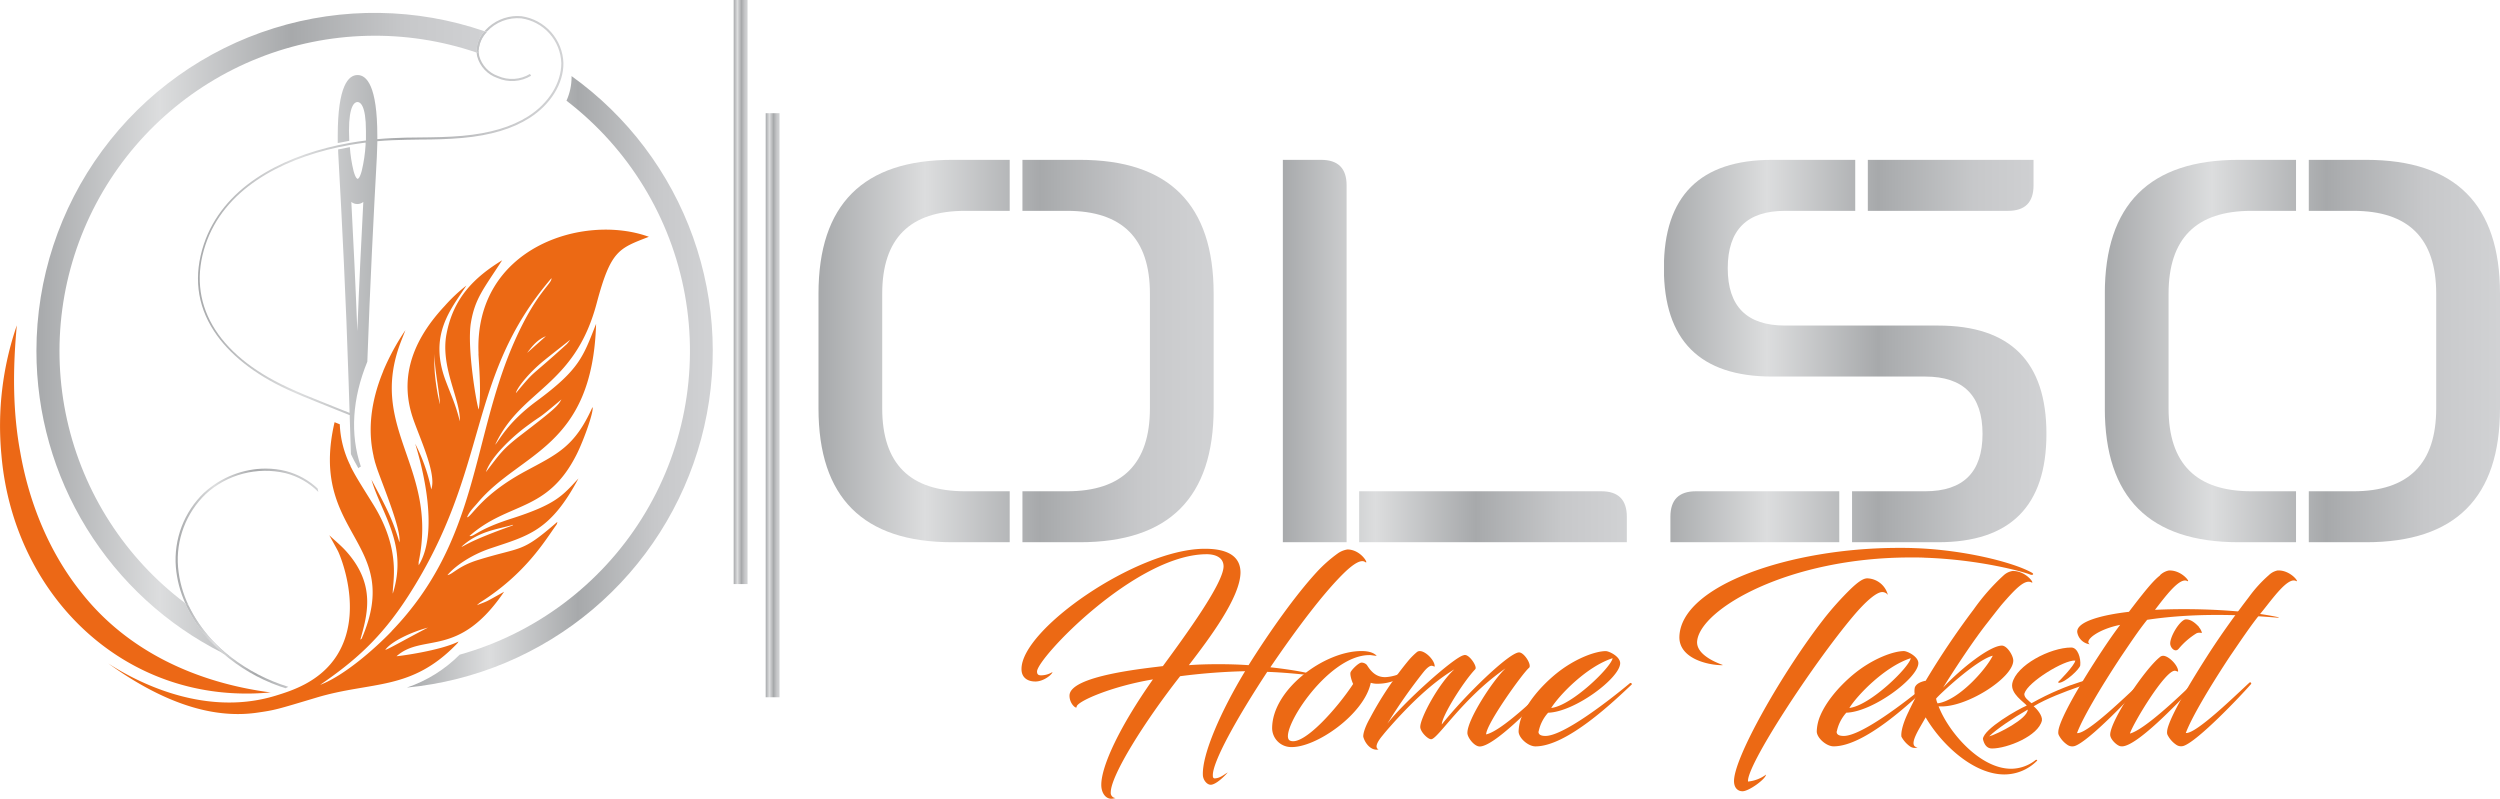
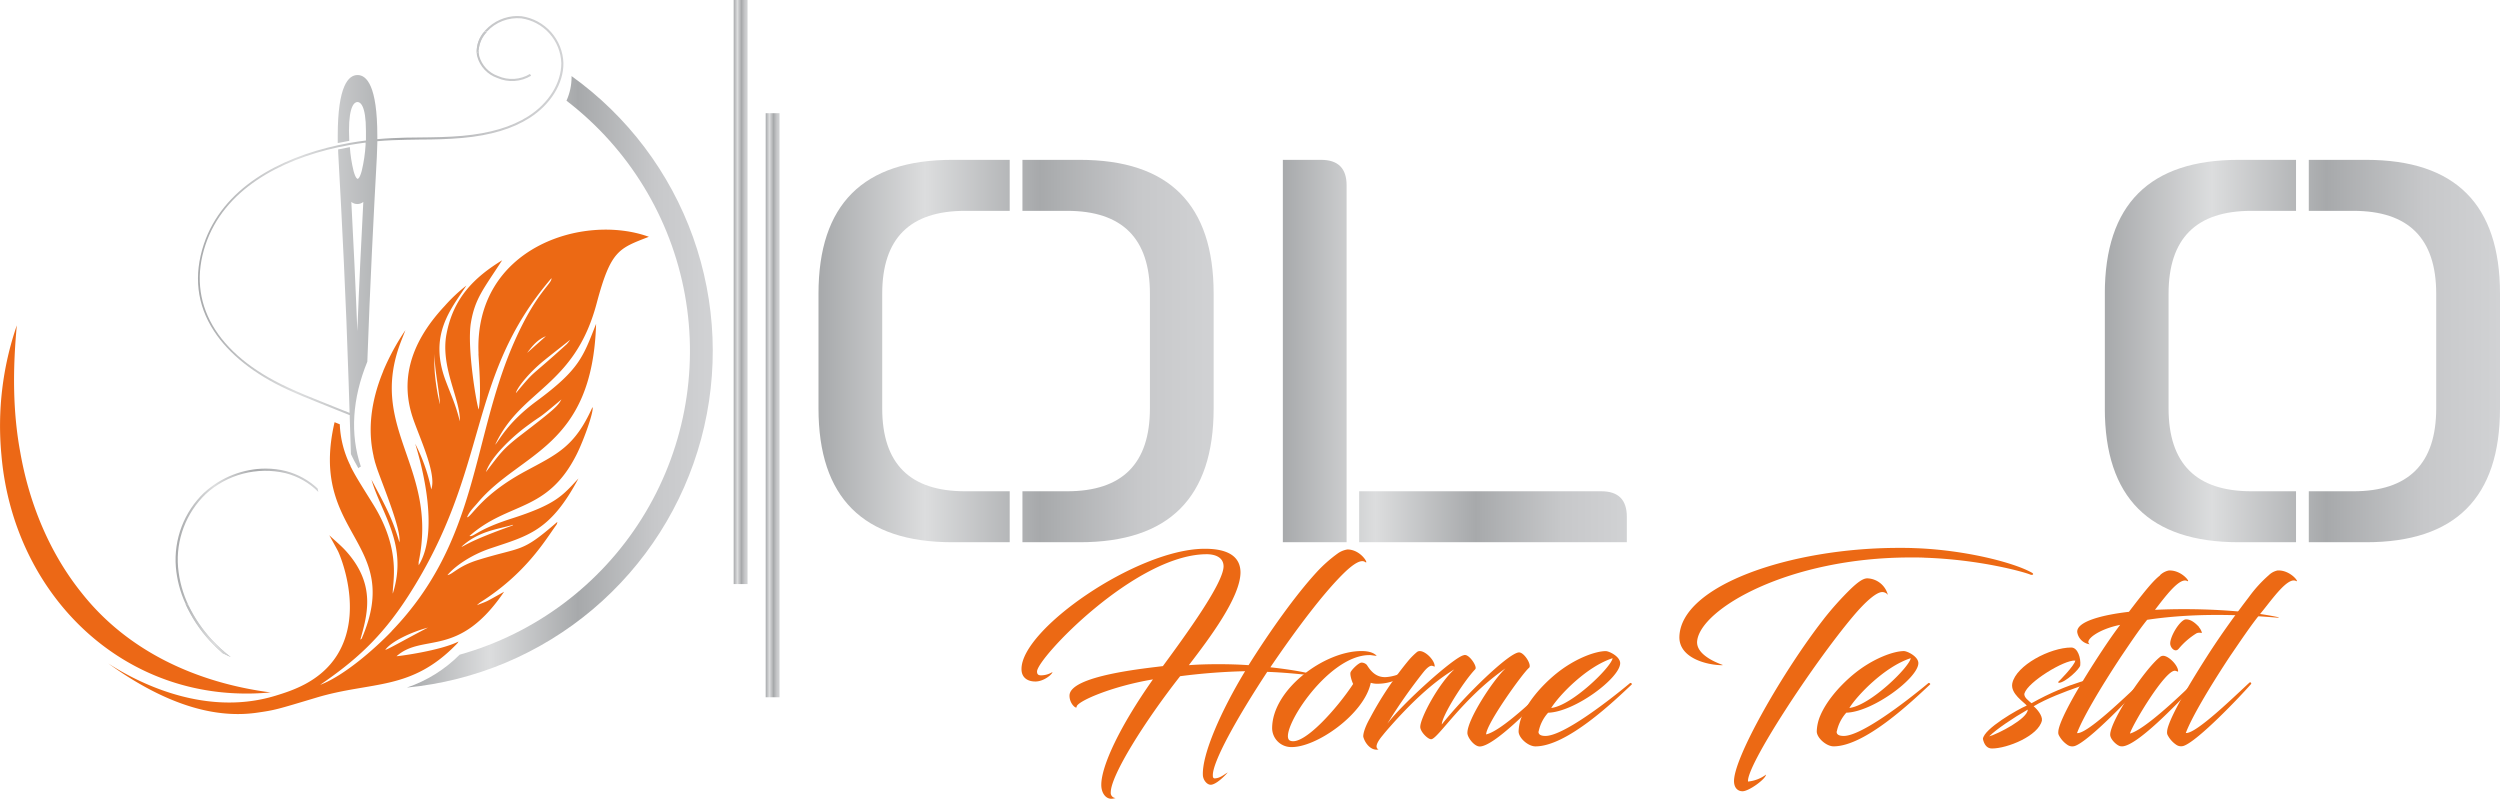
<svg xmlns="http://www.w3.org/2000/svg" xmlns:xlink="http://www.w3.org/1999/xlink" viewBox="0 0 720.68 230.25">
  <defs>
    <style>.cls-1{fill:none;}.cls-2{clip-path:url(#clip-path);}.cls-3{fill:#ec6914;}.cls-4{clip-path:url(#clip-path-2);}.cls-5{fill:url(#linear-gradient);}.cls-6{clip-path:url(#clip-path-3);}.cls-7{fill:url(#linear-gradient-2);}.cls-8{clip-path:url(#clip-path-4);}.cls-9{fill:url(#linear-gradient-3);}.cls-10{clip-path:url(#clip-path-5);}.cls-11{fill:url(#linear-gradient-4);}.cls-12{clip-path:url(#clip-path-6);}.cls-13{fill:url(#linear-gradient-5);}.cls-14{clip-path:url(#clip-path-7);}.cls-15{fill:url(#linear-gradient-6);}.cls-16{clip-path:url(#clip-path-8);}.cls-17{fill:url(#linear-gradient-7);}.cls-18{clip-path:url(#clip-path-10);}.cls-19{fill:url(#linear-gradient-8);}.cls-20{clip-path:url(#clip-path-11);}.cls-21{fill:url(#linear-gradient-9);}.cls-22{clip-path:url(#clip-path-12);}.cls-23{fill:url(#linear-gradient-10);}.cls-24{fill:url(#linear-gradient-11);}.cls-25{clip-path:url(#clip-path-14);}.cls-26{fill:url(#linear-gradient-12);}.cls-27{clip-path:url(#clip-path-15);}.cls-28{fill:url(#linear-gradient-13);}.cls-29{clip-path:url(#clip-path-16);}.cls-30{fill:url(#linear-gradient-14);}.cls-31{clip-path:url(#clip-path-17);}.cls-32{fill:url(#linear-gradient-15);}.cls-33{fill:url(#linear-gradient-16);}.cls-34{fill:#ec6816;}</style>
    <clipPath id="clip-path" transform="translate(-60.59 -182.84)">
      <rect class="cls-1" width="841.89" height="595.28" />
    </clipPath>
    <clipPath id="clip-path-2" transform="translate(-60.59 -182.84)">
      <path class="cls-1" d="M335.12,228.92q-38.58,0-38.58,38.58v33.07q0,38.58,38.58,38.58h16.54V324.46H338.8q-23.88,0-23.89-23.89V267.5q0-23.88,23.89-23.88h12.86v-14.7Zm20.21,0v14.7h12.86q23.9,0,23.89,23.88v33.07q0,23.9-23.89,23.89H355.33v14.69h16.54q38.58,0,38.58-38.58V267.5q0-38.58-38.58-38.58Z" />
    </clipPath>
    <linearGradient id="linear-gradient" y1="595.28" x2="1" y2="595.28" gradientTransform="matrix(113.91, 0, 0, -113.91, 235.95, 67907.95)" gradientUnits="userSpaceOnUse">
      <stop offset="0" stop-color="#a7a9ab" />
      <stop offset="0.27" stop-color="#dcddde" />
      <stop offset="0.56" stop-color="#a7a9ab" />
      <stop offset="0.81" stop-color="#c7c8ca" />
      <stop offset="1" stop-color="#d1d2d4" />
    </linearGradient>
    <clipPath id="clip-path-3" transform="translate(-60.59 -182.84)">
      <path class="cls-1" d="M452.4,324.46v14.69h77.16v-7.34q0-7.35-7.35-7.35Zm-22-95.54V339.15h18.38V236.27q0-7.35-7.35-7.35Z" />
    </clipPath>
    <linearGradient id="linear-gradient-2" x1="0" y1="595.28" x2="1" y2="595.28" gradientTransform="matrix(99.21, 0, 0, -99.21, 369.77, 59158.75)" xlink:href="#linear-gradient" />
    <clipPath id="clip-path-4" transform="translate(-60.59 -182.84)">
-       <path class="cls-1" d="M549.47,324.46q-7.35,0-7.35,7.35v7.34H590.8V324.46Zm22-95.54q-31.23,0-31.23,31.23t31.23,31.24h44.1q16.53,0,16.53,16.53t-16.53,16.54H594.48v14.69h24.8q31.23,0,31.24-31.23t-31.24-31.23H575.19q-16.55,0-16.54-16.54t16.54-16.53H595.4v-14.7Zm27.56,0v14.7h40.42q7.35,0,7.35-7.35v-7.35Z" />
-     </clipPath>
+       </clipPath>
    <linearGradient id="linear-gradient-3" x1="0" y1="595.28" x2="1" y2="595.28" gradientTransform="matrix(110.23, 0, 0, -110.23, 479.69, 65721.07)" xlink:href="#linear-gradient" />
    <clipPath id="clip-path-5" transform="translate(-60.59 -182.84)">
      <path class="cls-1" d="M705.94,228.92q-38.58,0-38.59,38.58v33.07q0,38.58,38.59,38.58h16.53V324.46H709.61q-23.88,0-23.88-23.89V267.5q0-23.88,23.88-23.88h12.86v-14.7Zm20.21,0v14.7H739q23.88,0,23.88,23.88v33.07q0,23.9-23.88,23.89H726.15v14.69h16.53q38.58,0,38.59-38.58V267.5q0-38.58-38.59-38.58Z" />
    </clipPath>
    <linearGradient id="linear-gradient-4" x1="0" y1="595.28" x2="1" y2="595.28" gradientTransform="matrix(113.91, 0, 0, -113.91, 606.77, 67908.51)" xlink:href="#linear-gradient" />
    <clipPath id="clip-path-6" transform="translate(-60.59 -182.84)">
      <rect class="cls-1" x="272.09" y="182.84" width="4" height="168.37" />
    </clipPath>
    <linearGradient id="linear-gradient-5" x1="0" y1="595.28" x2="1" y2="595.28" gradientTransform="matrix(4, 0, 0, -4, 211.5, 2465.29)" xlink:href="#linear-gradient" />
    <clipPath id="clip-path-7" transform="translate(-60.59 -182.84)">
      <rect class="cls-1" x="281.31" y="215.47" width="4" height="168.37" />
    </clipPath>
    <linearGradient id="linear-gradient-6" x1="0" y1="595.28" x2="1" y2="595.28" gradientTransform="matrix(4, 0, 0, -4, 220.73, 2497.92)" xlink:href="#linear-gradient" />
    <clipPath id="clip-path-8" transform="translate(-60.59 -182.84)">
      <path class="cls-1" d="M225.36,205a16.73,16.73,0,0,1-1.47,6.87,90.92,90.92,0,0,1-30.8,159.7,39.26,39.26,0,0,1-15.21,9.48,97.48,97.48,0,0,0,47.47-176.28,1.77,1.77,0,0,1,0,.23" />
    </clipPath>
    <linearGradient id="linear-gradient-7" x1="0" y1="595.28" x2="1" y2="595.28" gradientTransform="matrix(88.18, 0, 0, -88.18, 117.29, 52600.29)" xlink:href="#linear-gradient" />
    <clipPath id="clip-path-10" transform="translate(-60.59 -182.84)">
      <path class="cls-1" d="M141,380.6c.63.23,1.27.44,1.91.64l.8-.41a52,52,0,0,1-16.54-8.56c-.8-.37-1.59-.76-2.38-1.15A51.36,51.36,0,0,0,141,380.6" />
    </clipPath>
    <linearGradient id="linear-gradient-8" x1="0" y1="595.28" x2="1" y2="595.28" gradientTransform="matrix(41.16, 0, 0, -41.16, 50.62, 24695.02)" xlink:href="#linear-gradient" />
    <clipPath id="clip-path-11" transform="translate(-60.59 -182.84)">
      <path class="cls-1" d="M119.49,324.8a26.82,26.82,0,0,0-8.2,21.57A31.62,31.62,0,0,0,114,356.73l1,.74a31.9,31.9,0,0,1-3.08-11.15,26.21,26.21,0,0,1,8-21.08,25.39,25.39,0,0,1,23-6,20.5,20.5,0,0,1,9.44,5.41c-.08-.34-.15-.69-.22-1a21.15,21.15,0,0,0-9.07-5,23.66,23.66,0,0,0-5.87-.73,26.33,26.33,0,0,0-17.72,6.92" />
    </clipPath>
    <linearGradient id="linear-gradient-9" x1="0" y1="595.28" x2="1" y2="595.28" gradientTransform="matrix(41.16, 0, 0, -41.16, 50.62, 24656.53)" xlink:href="#linear-gradient" />
    <clipPath id="clip-path-12" transform="translate(-60.59 -182.84)">
      <path class="cls-1" d="M121.14,367.62a47.71,47.71,0,0,0,3.6,3.5c.79.39,1.58.78,2.38,1.15a44.4,44.4,0,0,1-5.53-5.06,40.46,40.46,0,0,1-6.62-9.74l-1-.74a40.17,40.17,0,0,0,7.17,10.89" />
    </clipPath>
    <linearGradient id="linear-gradient-10" x1="0" y1="595.28" x2="1" y2="595.28" gradientTransform="matrix(131.42, 0, 0, -131.42, 10.5, 78415.18)" xlink:href="#linear-gradient" />
    <linearGradient id="linear-gradient-11" x1="0" y1="595.28" x2="1" y2="595.28" gradientTransform="matrix(41.16, 0, 0, -41.16, 50.62, 24683.34)" xlink:href="#linear-gradient" />
    <clipPath id="clip-path-14" transform="translate(-60.59 -182.84)">
-       <path class="cls-1" d="M71.09,284a97.47,97.47,0,0,0,53.65,87.08,47.71,47.71,0,0,1-3.6-3.5A40.17,40.17,0,0,1,114,356.73,90.93,90.93,0,0,1,198,198a8.66,8.66,0,0,1,2.27-6.15A97.48,97.48,0,0,0,71.09,284" />
-     </clipPath>
+       </clipPath>
    <linearGradient id="linear-gradient-12" x1="0" y1="595.28" x2="1" y2="595.28" gradientTransform="matrix(131.42, 0, 0, -131.42, 10.5, 78329.52)" xlink:href="#linear-gradient" />
    <clipPath id="clip-path-15" transform="translate(-60.59 -182.84)">
      <path class="cls-1" d="M198.1,198,198,198a6.63,6.63,0,0,0,.14,1.09,9.08,9.08,0,0,0,5.79,6.22,10.59,10.59,0,0,0,9.77-.64l-.34-.51a10,10,0,0,1-9.21.59,8.52,8.52,0,0,1-5.42-5.78,6.94,6.94,0,0,1-.13-1.87,9.12,9.12,0,0,0-.45.95" />
    </clipPath>
    <linearGradient id="linear-gradient-13" x1="0" y1="595.27" x2="1" y2="595.27" gradientTransform="matrix(105.4, 0, 0, -105.4, 56.95, 62759.58)" xlink:href="#linear-gradient" />
    <clipPath id="clip-path-16" transform="translate(-60.59 -182.84)">
      <path class="cls-1" d="M165.32,241.06c-.58,11.08-1.22,24-1.72,37.23-.51-13.26-1.15-26.15-1.73-37.23a2.78,2.78,0,0,0,3.45,0M153,298.52c-3.14-1.25-6.33-2.55-9.4-4C122.89,285,114.24,270,119.84,253.37,125.15,237.58,141.15,229,158,225.3c1.11-.24,2.23-.46,3.35-.66,1.55-.27,3.09-.5,4.63-.7,0,.21,0,.41,0,.62a42.52,42.52,0,0,1-1.12,7.57c-.59,2.16-1.08,2.27-1.17,2.27s-.59-.11-1.18-2.27a41.31,41.31,0,0,1-1.07-6.88c-1.13.2-2.26.42-3.38.67,0,.72.05,1.46.09,2.2,1,17.88,2.2,41.42,2.94,64.92l.26,8.16,0,.66c-.73-.31-7.59-3-8.33-3.34a.7.7,0,0,1-.08.29l.08-.29m47.51-107-.24.29.61.22.08-.1a12,12,0,0,1,9.9-3.8,13.49,13.49,0,0,1,11.52,12.92c0,5.66-3.59,11.53-9.5,15.3-4.84,3.08-11.06,4.93-19,5.65-4.08.37-8.26.43-12.3.47-2.63,0-5.34.07-8,.19-1.4.07-2.81.16-4.24.29,0-.2,0-.41,0-.61V222c0-14.49-3.1-17.53-5.7-17.53s-5.71,3-5.71,17.53c0,.68,0,1.38,0,2.08,1.11-.23,2.21-.45,3.32-.64,0-1-.08-1.94-.08-2.88,0-7.5,1.71-8.31,2.45-8.31s2.44.81,2.44,8.31c0,.71,0,1.43,0,2.16,0,.21,0,.41,0,.62-1.57.19-3.14.43-4.71.7q-1.66.3-3.33.66c-17,3.67-33.26,12.43-38.67,28.49-3,9-2.06,17.46,2.91,25.08,4.3,6.62,11.61,12.44,21.13,16.84,3.1,1.43,6.31,2.74,9.48,4l8.52,3.42,0,.67.34,10.55c.59,1.29,1.3,2.61,2.14,4.06a2.71,2.71,0,0,1,.72-.47c-3.15-9.33-2.47-19.61,1.87-30.25.75-21.47,1.84-42.59,2.74-59,.07-1.34.12-2.65.14-3.93,0-.2,0-.41,0-.61,1.44-.13,2.86-.23,4.27-.29,2.66-.12,5.37-.15,8-.19,4,0,8.24-.1,12.34-.47,8-.73,14.34-2.61,19.26-5.75,6.09-3.88,9.84-9.94,9.78-15.82a14.11,14.11,0,0,0-12.05-13.51,10.69,10.69,0,0,0-1.27-.07,12.74,12.74,0,0,0-9.15,4.06" />
    </clipPath>
    <linearGradient id="linear-gradient-14" x1="0" y1="595.28" x2="1" y2="595.28" gradientTransform="matrix(105.4, 0, 0, -105.4, 56.95, 62810.58)" xlink:href="#linear-gradient" />
    <clipPath id="clip-path-17" transform="translate(-60.59 -182.84)">
      <path class="cls-1" d="M198,198l.15.05a9.12,9.12,0,0,1,.45-.95,8.45,8.45,0,0,1,2.28-5l-.61-.22A8.66,8.66,0,0,0,198,198" />
    </clipPath>
    <linearGradient id="linear-gradient-15" x1="0" y1="595.28" x2="1" y2="595.28" gradientTransform="matrix(131.42, 0, 0, -131.42, 10.5, 78245.62)" xlink:href="#linear-gradient" />
    <linearGradient id="linear-gradient-16" x1="0" y1="595.28" x2="1" y2="595.28" gradientTransform="matrix(105.4, 0, 0, -105.4, 56.95, 62752.89)" xlink:href="#linear-gradient" />
  </defs>
  <g id="Layer_2" data-name="Layer 2">
    <g id="Layer_1-2" data-name="Layer 1">
      <g class="cls-2">
        <path class="cls-3" d="M425.93,376.47c-8.81,13.39-15.92,26.17-15.71,30,0,.54.2.81.68.75,1.51-.14,2.39-1,3.62-1.71-1.23,1.43-3.48,3.48-4.85,3.55-1,.07-2.18-1.16-2.32-2.66-.34-6.08,5.33-18.79,12.16-30.07a176.35,176.35,0,0,0-18.72,1.44c-10.25,13.05-20,28.63-20,33.48a1.48,1.48,0,0,0,1.37,1.64,3.42,3.42,0,0,1-1.17.2c-1.57.07-2.93-1.57-2.93-4,0-5.46,5.39-16.94,14.89-30.4-12,2-22.07,6.42-22,7.92,0,.75-2.05-.82-2.05-3.21-.07-5.81,22.34-7.93,26.92-8.54,6.77-9.22,17.56-24.05,17.49-28.83-.07-2.6-2.53-3.49-5.19-3.42-20.43.34-48.65,30.06-48.58,33.82,0,.89.48,1.09,1.16,1.09a6.22,6.22,0,0,0,3.28-.95c0,.61-2.46,2.73-4.92,2.73s-4-1.3-4-3.55c-.14-11.48,33.14-34.51,52.54-34.71,5.26-.07,10.53,1.23,10.59,6.76,0,7.18-9,19.13-14.89,26.79,2.87-.21,5.67-.28,8.61-.28,2.66,0,5.53.07,8.61.28,6.28-10,13.53-20.16,19.54-26.72a40.31,40.31,0,0,1,6.22-5.53,6.56,6.56,0,0,1,2.73-1.1c4,0,6.35,4.51,5.12,3.62s-3.48.69-5.67,2.74c-6.15,5.87-14.28,16.74-21.66,27.6,7.45.82,12.51,1.91,12.51,2.32-1.51,0-6.49-.75-13.4-1" transform="translate(-60.59 -182.84)" />
        <path class="cls-3" d="M455.32,371.69c-12.37,0-26.65,23-22.83,24.66S446.09,387,450.67,380c-.34-.61-1-2.66-.75-3.35s2.25-2.73,3.14-2.8a2.12,2.12,0,0,1,1.57.69c1.3,2.11,2.94,3.69,5.67,3.48,4.58-.41,7.11-3.07,7.86-3-.34,1-3.07,3.22-6.42,4.31a13.42,13.42,0,0,1-4,.61,5.91,5.91,0,0,1-2-.27c-1.85,9.09-16,18.93-23.23,18.52a5.5,5.5,0,0,1-5.2-5.4c0-11.14,15-22.27,25.76-22.27,2.6,0,3.69.75,4.17,1.16.34.2.14.2-.14.2-.68-.07-1.23-.2-1.7-.2" transform="translate(-60.59 -182.84)" />
        <path class="cls-3" d="M483.6,394.1c0-3.9,7.45-15.31,11-18.59-12.43,8.61-19.54,20.43-21.45,20.43-1,0-3.14-2.18-3.14-3.55,0-2.6,5.26-12.44,9.83-16.6-6.9,4.16-13.25,10.59-18.24,16.19-1.16,1.3-1.91,2.19-2.39,2.8-1.91,2.26-2.26,3.62-1.23,4.1-2.05.48-3.83-1.64-4.37-3.55-.14-.48.13-2.33,1.91-5.47a99,99,0,0,1,10.8-16.26,20,20,0,0,1,2.66-2.73,1.29,1.29,0,0,1,.89-.34c1.71,0,4.3,2.66,4.3,4.37,0,.27-.27-.07-.82-.14s-1.43.62-2.32,1.71a153.71,153.71,0,0,0-10.52,15c4.37-5.8,19.13-19.13,22-19.74a.83.83,0,0,1,.41-.07c1.36,0,3.62,3.41,2.94,4.1-3.49,3.69-9.64,13.53-9.64,15.92,6.42-8.13,19.41-20.77,22.28-20.77,1.5,0,3.75,3.69,2.87,4.44-1.71,1.36-12.37,16.19-12.37,19.2,4.44-1,14.42-10.66,18.79-14.83.48-.34.82.21.61.41-5.94,6.49-17.21,17.9-21.25,17.9-1.57,0-3.55-2.59-3.55-3.89" transform="translate(-60.59 -182.84)" />
        <path class="cls-3" d="M504.1,393.69c-.07.82.55,1.3,2,1.3,5,0,17.49-9.5,24.39-15.24.21-.14.68.2.48.41C525.9,384.94,512.3,398,503.21,398c-2.12,0-4.85-2.46-4.85-4.3a12.6,12.6,0,0,1,1-4.51c1.64-3.9,5.12-8.2,9.43-11.82,5.67-4.72,11.75-6.83,14.69-6.83,1,0,4.16,1.57,4.16,3.48,0,4.24-13.12,14.07-20.77,14.28a11.53,11.53,0,0,0-2.73,5.4m3.62-6.77c5.95-.68,17.29-11.75,17.7-14.35-7.59,2.46-15.44,10.73-17.7,14.35" transform="translate(-60.59 -182.84)" />
        <path class="cls-3" d="M615.4,343.6c-1.3-.06-2.66-.06-4-.06-35.26,0-60.47,14.82-61.56,24-.55,4.37,6.83,6.76,7.38,7a.46.46,0,0,1-.28.06c-4.58-.06-12.36-2.18-12.23-8.19.41-14.76,31.91-25.63,63.27-25.63,1.51,0,2.94,0,4.44.07,14.42.48,28.5,4.1,33.76,7,.95.48.41.89-.35.62-1.16-.55-13.93-4.31-30.47-4.86m-29,17.63a89.16,89.16,0,0,1,7.72-8.61c2-1.91,3.56-3.07,4.79-3.07a6.34,6.34,0,0,1,5.94,4.78,2,2,0,0,0-1.64-.82c-1.57,0-4.58,2.46-8.4,7-11.62,13.8-30.82,43.11-30.27,47.62a10.46,10.46,0,0,0,5.19-2c-.14,1.3-4.85,4.72-6.69,4.79-1.17.06-2.4-.69-2.53-2.6-.48-6.49,14.14-32.05,25.89-47.08" transform="translate(-60.59 -182.84)" />
        <path class="cls-3" d="M590.05,393.69c-.07.82.55,1.3,2.05,1.3,5,0,17.49-9.5,24.39-15.24.21-.14.69.2.48.41-5.12,4.78-18.72,17.83-27.81,17.83-2.11,0-4.85-2.46-4.85-4.3a12.6,12.6,0,0,1,1-4.51c1.64-3.9,5.12-8.2,9.43-11.82,5.67-4.72,11.75-6.83,14.69-6.83,1,0,4.17,1.57,4.17,3.48,0,4.24-13.12,14.07-20.77,14.28a11.64,11.64,0,0,0-2.74,5.4m3.62-6.77c6-.68,17.29-11.75,17.7-14.35-7.58,2.46-15.44,10.73-17.7,14.35" transform="translate(-60.59 -182.84)" />
-         <path class="cls-3" d="M615.68,379.13a231,231,0,0,1,13.93-20.7,60.56,60.56,0,0,1,8.61-9.77,4.89,4.89,0,0,1,2.6-1.23c4,0,6.56,4,5.33,3.28-1.85-.89-4.44,1.71-8.47,6.36-.75.88-4.1,5.19-4.1,5.19-4.1,5.19-9.23,13-12.85,18.79,5.4-5.74,13.6-12.1,16.95-12.1,1.5,0,3.28,2.87,3.28,4.31,0,5.05-13.94,13.87-21.53,13.19,2.94,7.58,12,18,20.91,18a11.48,11.48,0,0,0,7-2.46c.2-.2.75-.13.41.21a13.26,13.26,0,0,1-9.36,3.89c-8.82,0-18-8.47-22.69-16.46-1.64,3.07-5.39,8.33-2.32,8.67a2.38,2.38,0,0,1-2.25-.34,8.16,8.16,0,0,1-2.4-2.73c-.13-.55-.13-2.8,2.05-7.24.62-1.37,1.37-2.74,2-4.1a5.41,5.41,0,0,1-.2-2.87c.41-1.1,1.71-1.64,3-1.92m3.14,5.13a4.49,4.49,0,0,0,.41,1.37c6-.82,13.87-9.64,15.92-13.74-4.72,1.16-15.65,11.41-16.33,12.37" transform="translate(-60.59 -182.84)" />
        <path class="cls-3" d="M644.17,382.69c-.28,1.16,1.36,2.25,2.05,2.87,10.93-6.15,19.67-7.66,20.56-7.66.14,0,.41.14.41.35.62.2-12.91,3.75-20.36,8.19.89.69,2.6,2.67,2.39,4.1-1,4.45-10,8.07-14.41,8.07-1.51,0-2.26-1.23-2.6-2.74.2-2.93,10.25-8.67,12.64-9.63-.75-1-4.78-3.42-4.17-6.42,1.1-5.2,10.93-10.32,17-10.32,1.91,0,2.8,3.14,2.59,5.12-.06,1-4.37,5.06-6.21,5.06-.07,0-.21-.27-.14-.27s4.78-4.79,4.92-6.15c-3.14-.28-13.73,6.22-14.62,9.43M634,395.12c2.66-.75,11.13-5.12,11.13-7.72-4.1,2.32-9.15,5.74-11.13,7.72" transform="translate(-60.59 -182.84)" />
        <path class="cls-3" d="M683.25,348.66a5.08,5.08,0,0,1,2.53-1.36c3.82-.21,6.56,3.75,5.26,3-2.19-1-6.22,4.44-9.23,8.34,11-.55,25.42,0,35.19,2.05.55.13.82.27,0,.2-13.53-1.16-26-1.09-37.44.62-2.53,3.14-4.78,6.56-7.52,10.59-5.94,9-11.07,17.69-12.7,22.07,2.93.34,14.27-10.8,18.31-14.49a.31.31,0,0,1,.47.41c-3.34,3.83-15.23,16.26-19.33,17.77a2.42,2.42,0,0,1-2.19-.28,7.48,7.48,0,0,1-2.46-2.73,1.66,1.66,0,0,1-.2-1c0-2.05,3.07-8.74,11.48-21.72,1.84-2.8,3.82-5.81,6.35-9.16-6.49,1.3-10.52,4.58-8.75,5.6a4.2,4.2,0,0,1-3.62-3.48c-.27-3.08,7.25-5,14.9-5.88,5.33-7,7.24-9.15,9-10.52" transform="translate(-60.59 -182.84)" />
        <path class="cls-3" d="M671.7,397.92c-1.09-.34-2.8-2.05-2.8-3.28,0-4,9.91-18.85,14.28-22.34a1.43,1.43,0,0,1,1-.41c1.57,0,4.3,2.74,4.3,4.44,0,.28-.34-.06-.89-.13-2.8-.28-12.16,15.3-13,18.1,4.17-1.09,14.14-10.59,18.31-14.62.48-.34.82.21.62.41-6,6.42-16.81,17.56-21.05,17.9a3.53,3.53,0,0,1-.82-.07m22.82-34.3c.62.69,1,1.71.75,1.71a2,2,0,0,0-1.43.07,21,21,0,0,0-5.13,4.44c-1,1.23-2.39-.2-2.46-1.43-.06-2,2.53-6.43,4.31-7,1.57-.21,3.07,1.16,4,2.18" transform="translate(-60.59 -182.84)" />
        <path class="cls-3" d="M708.94,354.88a37.5,37.5,0,0,1,5.67-6.22,5.11,5.11,0,0,1,2.53-1.37c3.82-.2,6.56,3.76,5.26,3-2.39-1.09-6.83,5.33-9.84,9s-5.74,7.79-9.16,12.78c-5.94,9-11.07,17.69-12.7,22.07,2.93.34,14.28-10.8,18.31-14.49a.31.31,0,0,1,.47.41c-3.34,3.83-15.23,16.26-19.33,17.77a2.42,2.42,0,0,1-2.19-.28,7.56,7.56,0,0,1-2.46-2.73,1.66,1.66,0,0,1-.2-1c0-2.05,3.14-8.67,11.48-21.72,4.23-6.63,8.61-12.58,12.16-17.22" transform="translate(-60.59 -182.84)" />
      </g>
      <g class="cls-4">
        <rect class="cls-5" x="235.95" y="46.08" width="113.91" height="110.23" />
      </g>
      <g class="cls-6">
        <rect class="cls-7" x="369.77" y="46.08" width="99.21" height="110.23" />
      </g>
      <g class="cls-8">
        <rect class="cls-9" x="479.69" y="46.08" width="110.23" height="110.23" />
      </g>
      <g class="cls-10">
        <rect class="cls-11" x="606.77" y="46.08" width="113.91" height="110.23" />
      </g>
      <g class="cls-12">
        <rect class="cls-13" x="211.5" width="4" height="168.37" />
      </g>
      <g class="cls-14">
        <rect class="cls-15" x="220.73" y="32.63" width="4" height="168.37" />
      </g>
      <g class="cls-16">
        <rect class="cls-17" x="117.29" y="21.95" width="88.18" height="176.28" />
      </g>
      <g class="cls-2">
        <path class="cls-3" d="M198.51,284.78c.16,3.45.88,11.5.08,16.09-.47-.69-3.46-17.68-2.25-25,1.17-7,3.68-9.77,9-18-8,4.91-14,10.79-16,21.08-1.94,9.67,4.08,19.06,3.81,25.35-1.26-5-2.32-7-4.11-11.77-4.88-13.13,1.39-20.38,6-27.37a45.39,45.39,0,0,0-6.23,5.85c-11,11.74-12.44,22.55-9.25,32.18,1.8,5.46,7,16.21,5.35,20.72a50.51,50.51,0,0,0-4.62-13.13c.28,1.05,7.83,24,1,35a5.79,5.79,0,0,1,0-1c5.59-26.83-14-37.86-5.66-62,.54-1.55,1.18-3.07,1.83-4.76a68.08,68.08,0,0,0-6.39,11.75c0,.09-.05.19-.09.28-3.51,8.6-4.41,16.77-2.68,24.33l0,.12c.11.44.22.88.34,1.32,0,.16.09.31.13.47.1.33.2.66.31,1s.17.53.26.79c1.92,5.43,7,17.63,6.39,21.1-2.14-7.28-4.29-10.94-8.06-18.07,2.83,9.73,10.63,18.77,6.15,32.85-.21-2.86,2.71-12.21-5.61-25.66-1.93-3.12-3.53-5.63-4.85-7.88v0l-.15-.26-.33-.57c-.07-.14-.15-.27-.22-.4l-.49-.9-.11-.22-.42-.81,0-.11a29.44,29.44,0,0,1-3.1-12l-1.5-.6c-7.61,32.66,20,34.19,7.83,62.35,0,.08-.15.14-.41.36,2-7.15,4.53-15.68-3.84-25.24-1.54-1.77-3.4-3.27-5.11-4.88.83,1.51,1.68,3,2.49,4.53.53,1,7.63,17.43-.22,30C152.91,379.45,144.55,382,140,383.4c-22.1,6.76-42.91-5.88-48.19-9.3,19.4,14,33.49,15.55,42.93,14.18,5.17-.75,5.37-.83,17.07-4.34,16.14-4.84,27.34-1.79,40.62-15.65a3.64,3.64,0,0,0,.33-.51C187.52,370.42,175.6,372,175,372l-.09,0c7.68-6.78,17.83.82,31-18.58-6.17,3.44-4.21,2.42-7.82,3.88a7.86,7.86,0,0,1,1-.85c13.07-8.27,18.68-17.87,21.78-22.16a1.74,1.74,0,0,0,.38-1c-10.5,9.12-10,7-22.77,10.95-5.79,1.77-7.37,4.17-8.9,4.39,2-2.45,6.68-5.78,12.35-7.69,10.93-3.68,17.29-4.92,25.41-20.17-4.63,5-6.47,7.45-19.35,11.58-10,3.2-10.77,5.36-12.06,5,11.31-10,22.41-6.64,30.9-23.54,2.15-4.29,5.08-12.68,4.55-13.6-5.14,11.53-10.26,13.56-19.43,18.52-12.76,6.9-15.42,13.17-16.72,13.23.67-1.71,2-2.91,3.11-4.24,12.26-14.58,33-15.73,34.09-51.52-3.77,9.51-4.73,13.1-17.2,22.3-8.48,6.26-10.77,11.41-11.89,12.54,7.43-16.08,22.84-16.64,29.25-40.76,4.08-15.32,6.37-15.8,15.05-19.18-18.82-6.84-50.45,3.06-49.1,33.7m-12.6,0c-.28,3.55,1.16,9.78,1.5,14.58-.27-.71-2.13-8.86-1.5-14.58m-14.29,85.37c1.79-2.5,7.83-5.24,12.3-6.41-6.87,3.57-11.6,6.34-12.3,6.41m36.52-36,.37,0-.34.21c-13.36,4.78-13.75,6-14.59,6.08,4.88-4.5,10.23-5,14.56-6.25m4.1-28.4c5.6-4.15,2.27-1.18,10.16-7.82-1,1.85-1.87,2.76-11.51,10.14-5.57,4.27-6.23,5.57-10.26,10.8,1.45-4.46,7.71-10.23,11.61-13.12M173.5,364.8c-5.22,5.42-13.81,12.83-20.52,15.43l-.06,0c9.73-6.69,17.42-13.27,25.3-25.5,23.91-37.12,16.47-62.72,41.34-91.7.19,1.63-4.4,4-10.75,18.43-12.35,28.09-10.08,57.1-35.31,83.3m44.45-85-5.4,4.81c1.46-2,3-3.86,5.4-4.81m6.14,2.18c-11.71,10.64-8.64,6.9-14.78,14.23.17-1.29,3.46-5.63,8.07-9.38,2.47-2,5-3.94,7.56-6a7.82,7.82,0,0,1-.85,1.12" transform="translate(-60.59 -182.84)" />
      </g>
      <g class="cls-18">
-         <rect class="cls-19" x="64.16" y="188.27" width="18.92" height="10.13" />
-       </g>
+         </g>
      <g class="cls-20">
        <rect class="cls-21" x="50.08" y="134.34" width="41.7" height="40.28" />
      </g>
      <g class="cls-22">
        <rect class="cls-23" x="53.38" y="173.88" width="13.16" height="15.55" />
      </g>
      <g class="cls-22">
        <rect class="cls-24" x="53.38" y="173.88" width="13.15" height="15.55" />
      </g>
      <g class="cls-25">
        <rect class="cls-26" x="10.5" y="3.71" width="129.13" height="184.56" />
      </g>
      <g class="cls-27">
        <rect class="cls-28" x="137.36" y="14.23" width="15.71" height="9.59" />
      </g>
      <g class="cls-29">
        <rect class="cls-30" x="53.66" y="4.64" width="108.75" height="130.32" />
      </g>
      <g class="cls-31">
        <rect class="cls-32" x="137.23" y="8.99" width="3.02" height="6.2" />
      </g>
      <g class="cls-31">
        <rect class="cls-33" x="137.23" y="8.99" width="3.02" height="6.2" />
      </g>
      <g class="cls-2">
        <path class="cls-34" d="M138.77,382.43C97,386.45,64.49,354.75,61,314a89.07,89.07,0,0,1,4.44-37.37c-1.17,12.43-1.22,24.74,1,36.63,2.56,14.63,8.37,28.92,17.72,40.54,13.32,16.86,33.26,25.91,54.59,28.67" transform="translate(-60.59 -182.84)" />
      </g>
    </g>
  </g>
</svg>